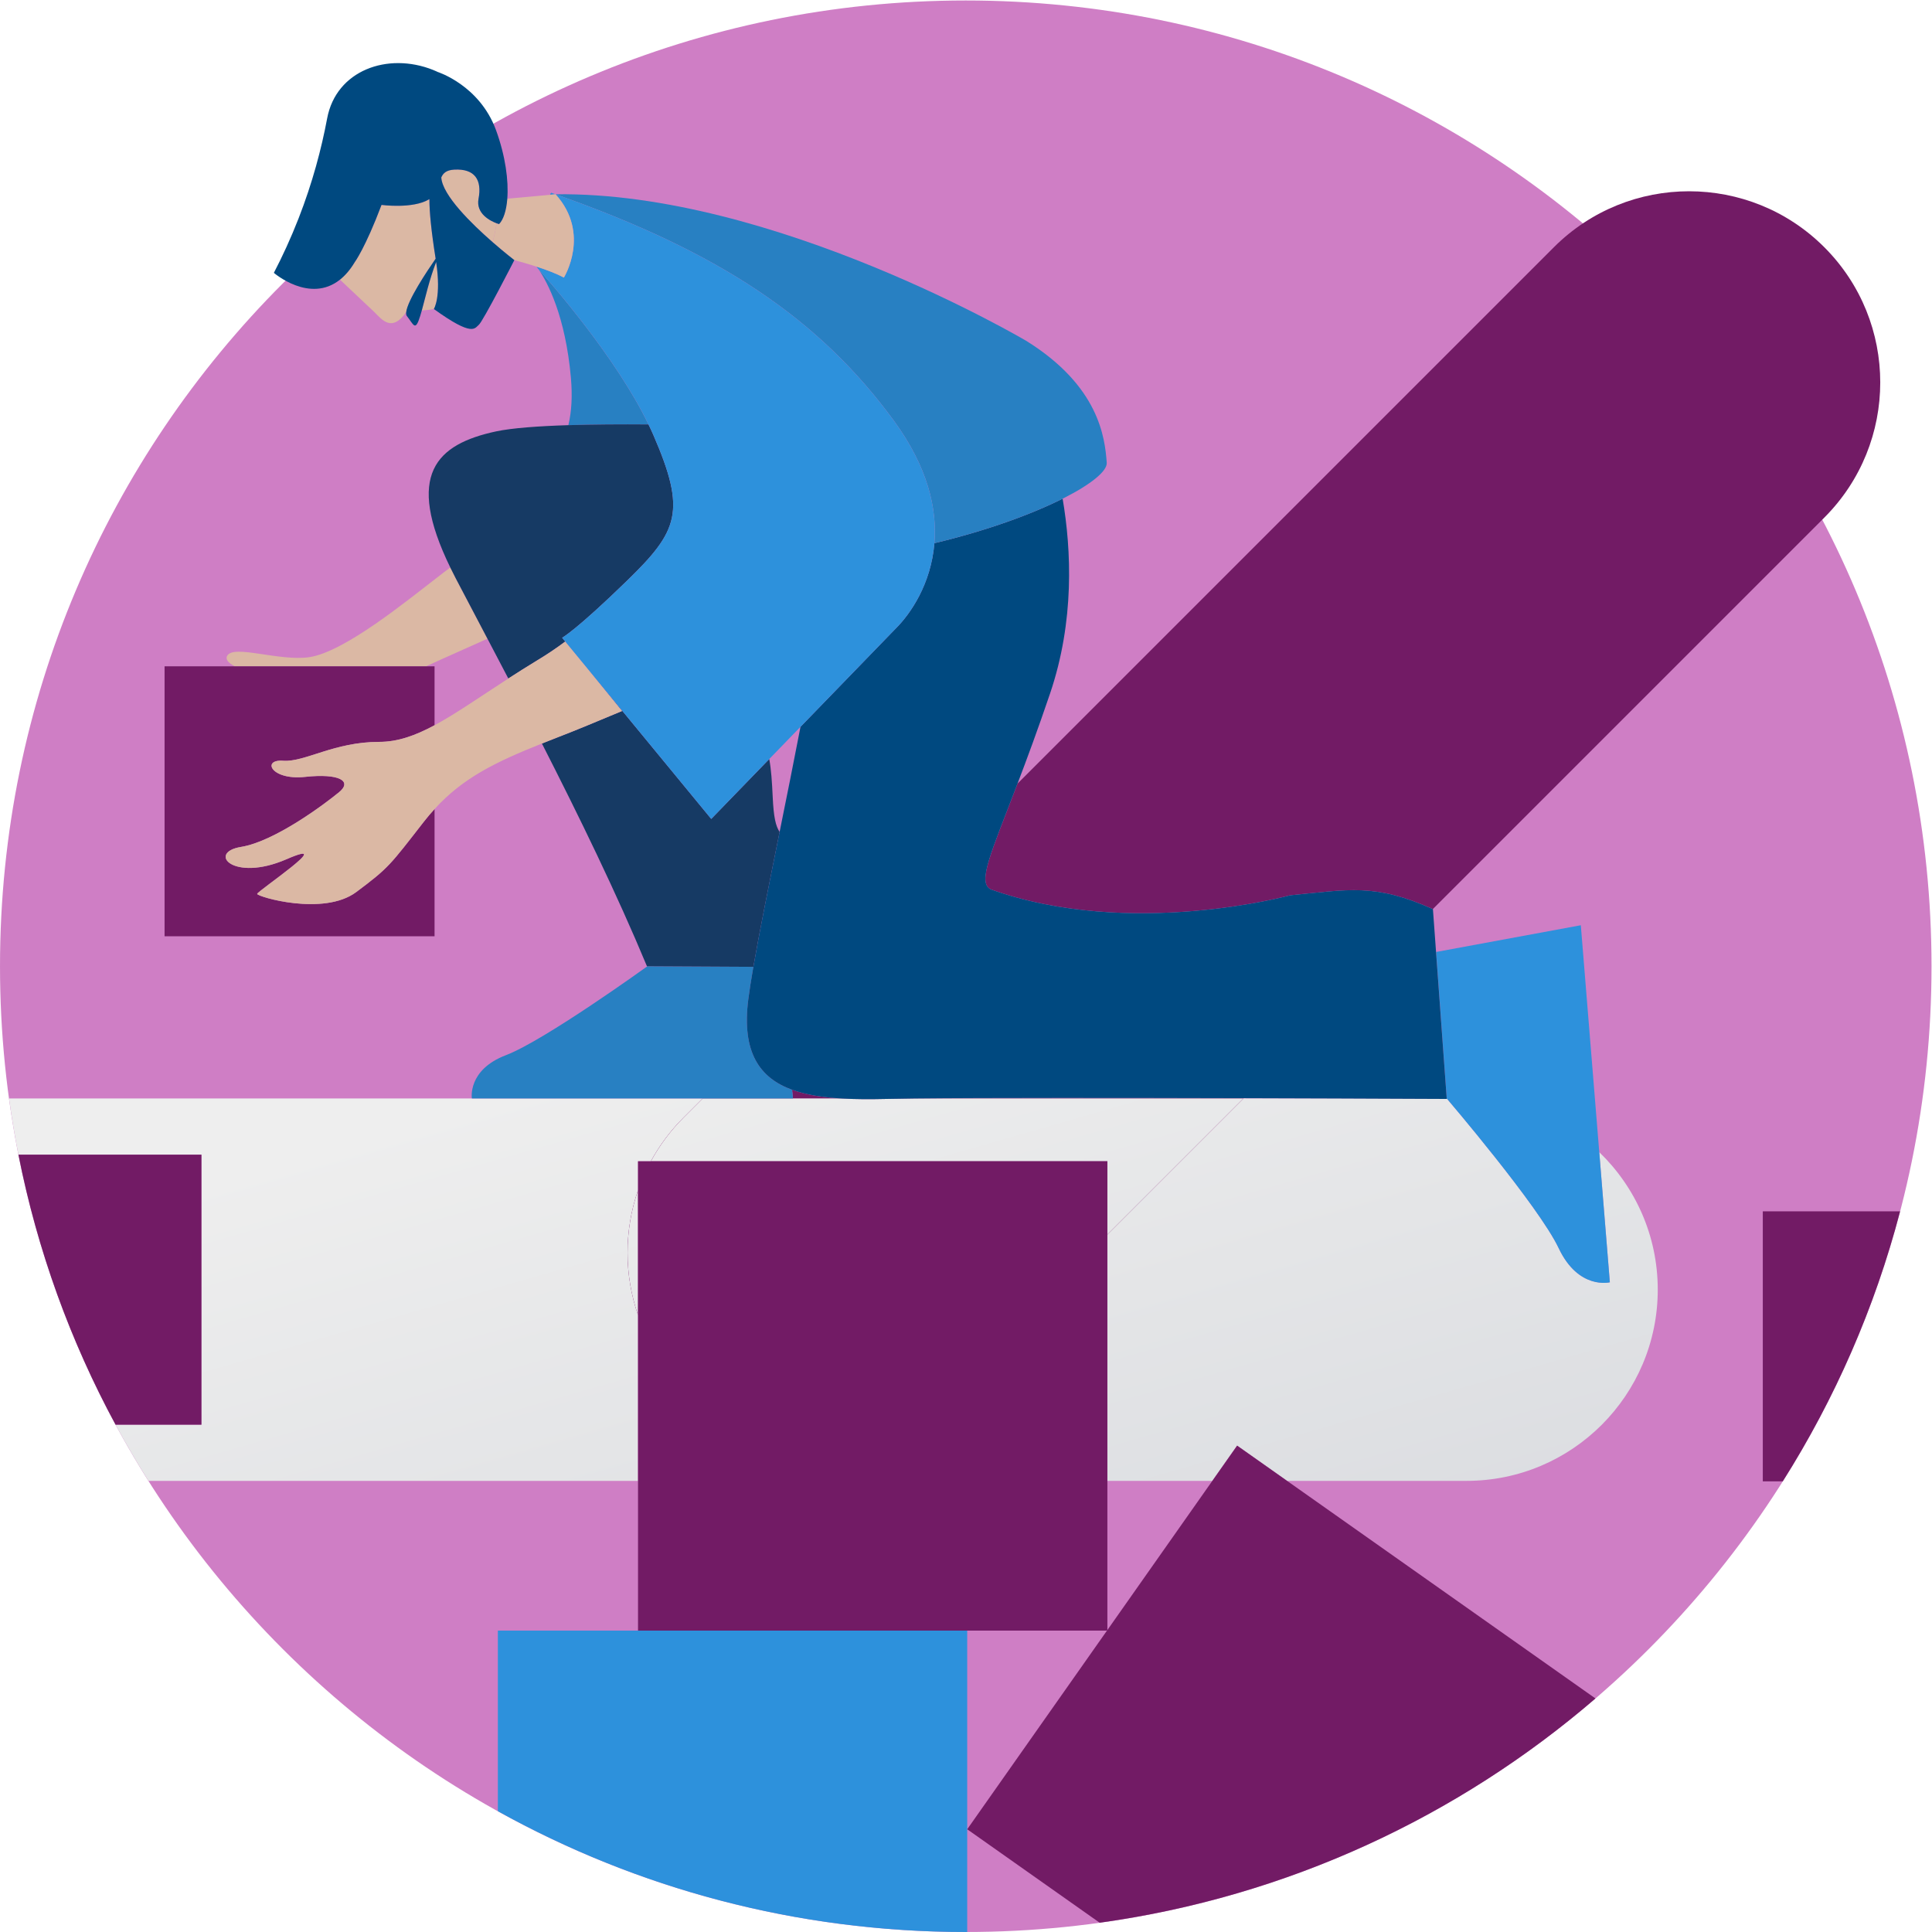
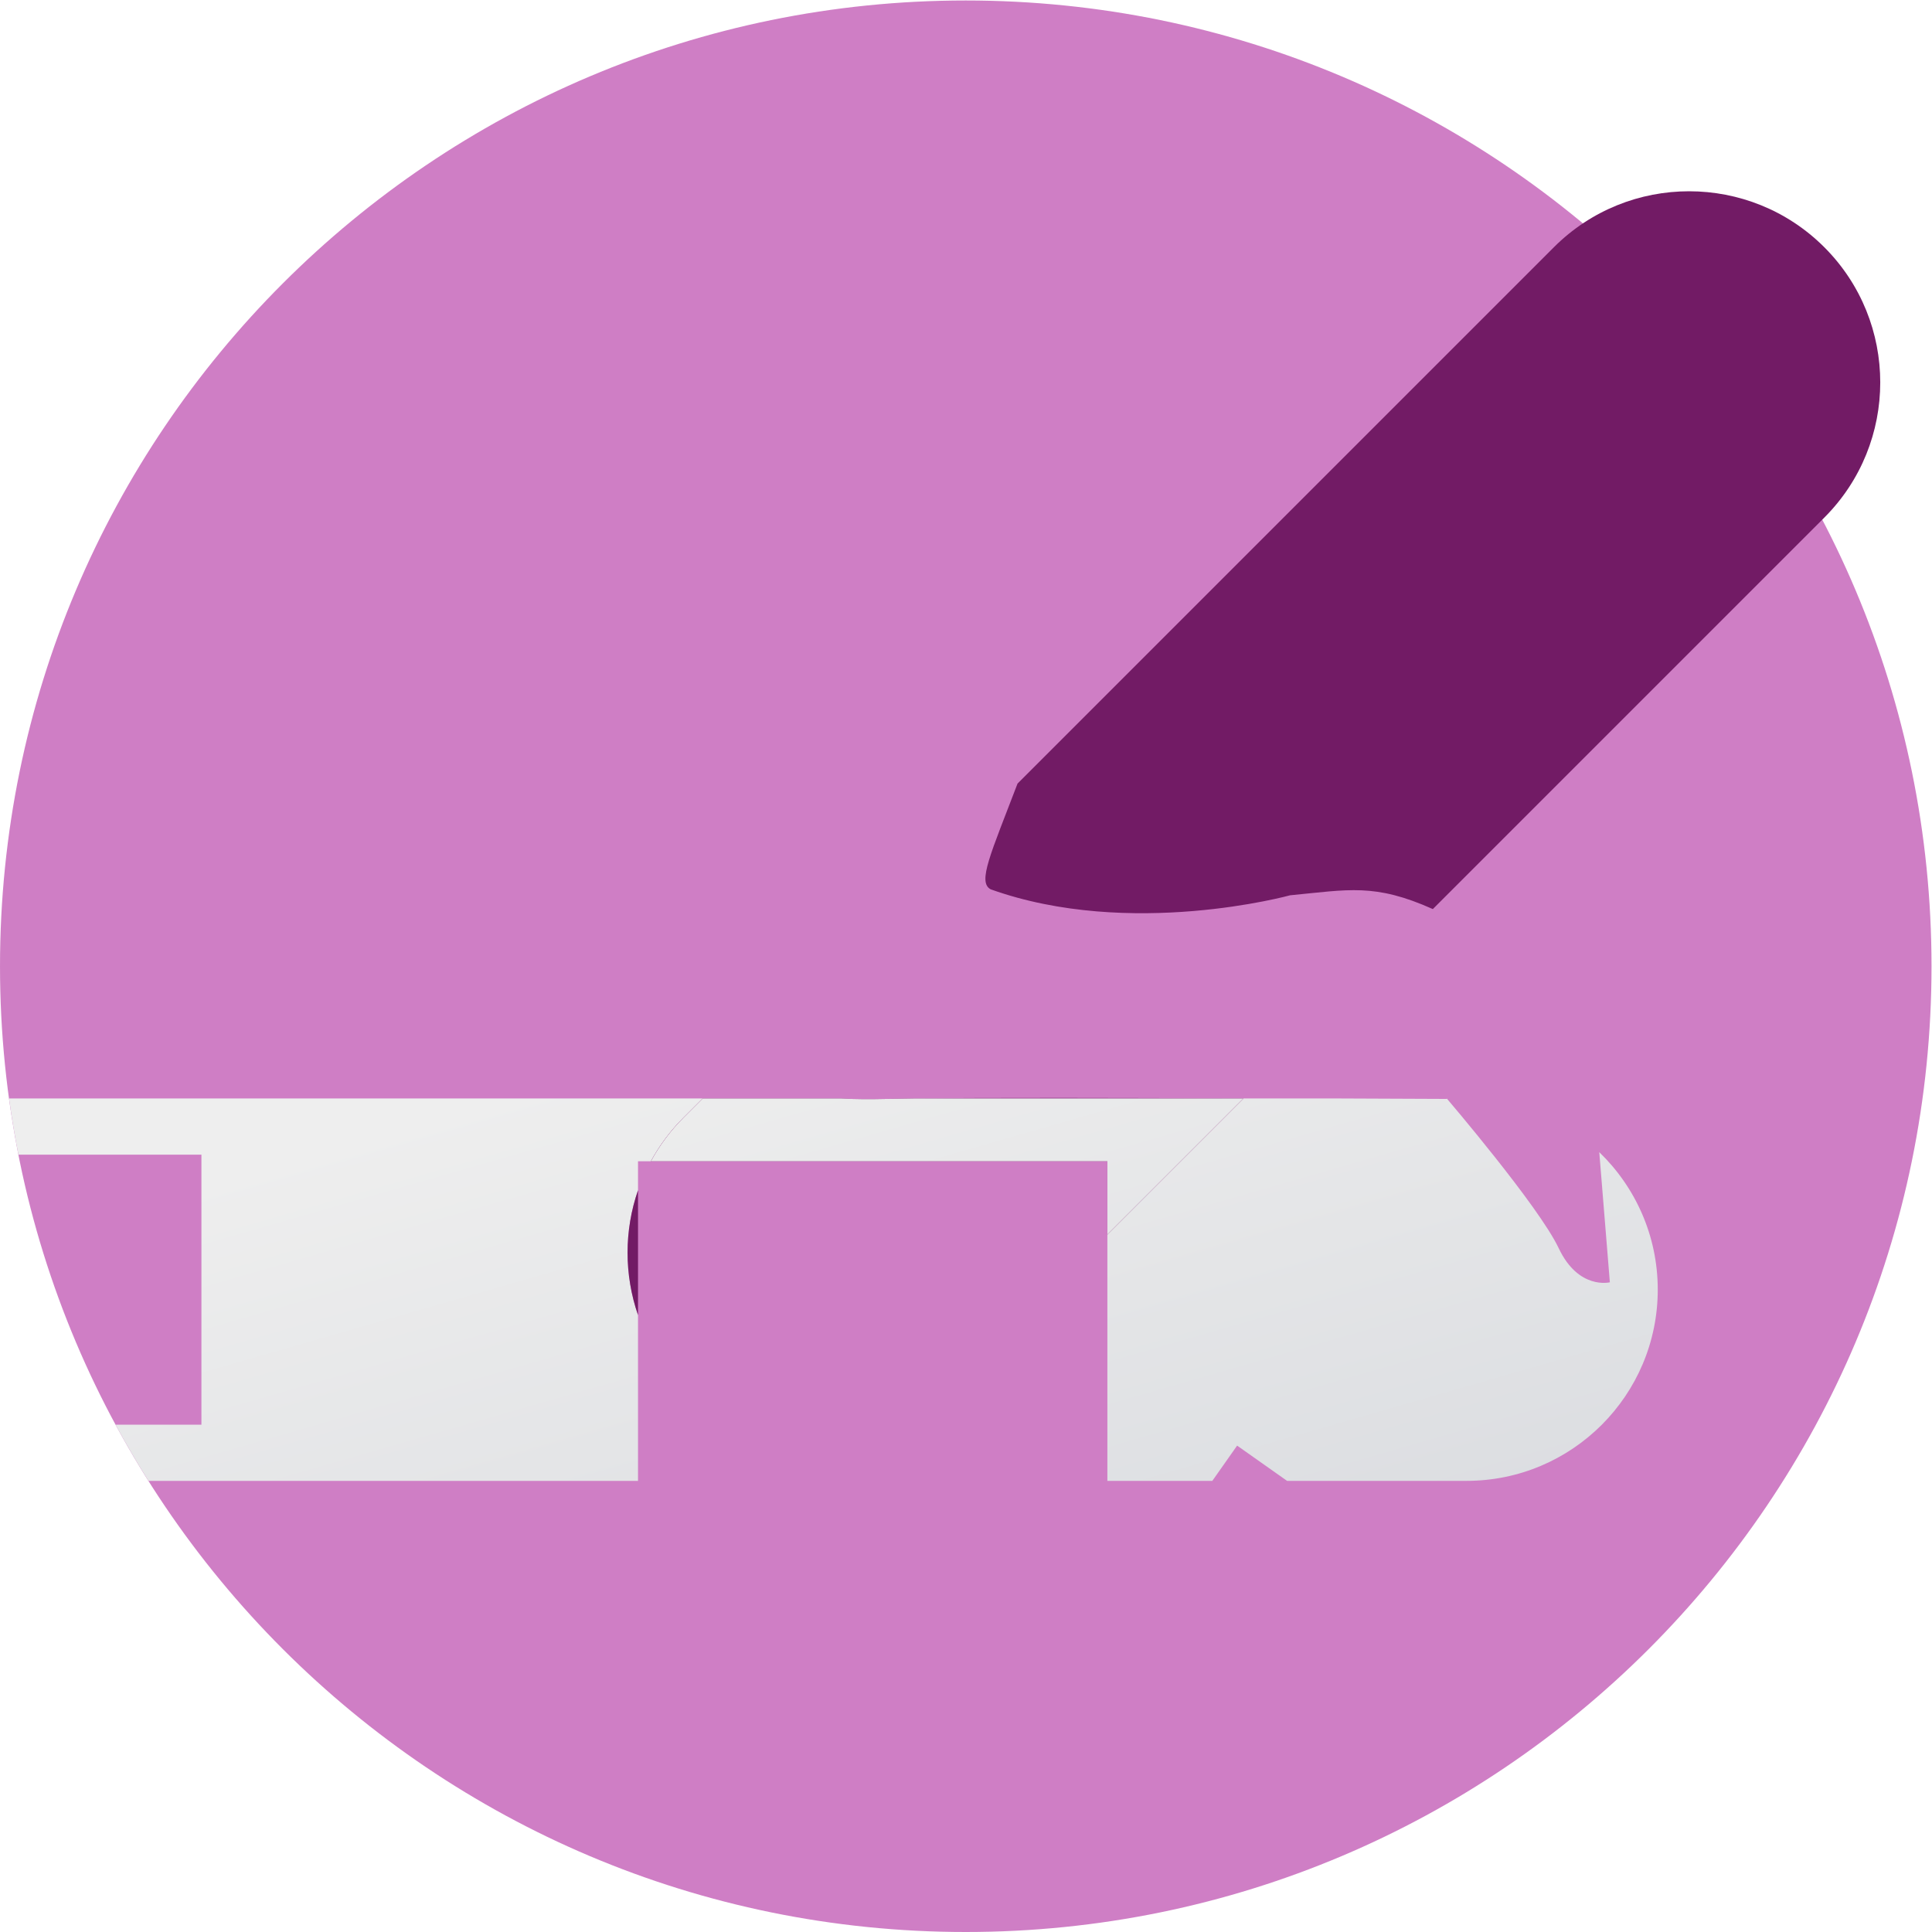
<svg xmlns="http://www.w3.org/2000/svg" viewBox="0 0 558.987 558.987" height="558.987" width="558.987" xml:space="preserve" id="svg2" version="1.1">
  <defs id="defs6">
    <clipPath id="clipPath18" clipPathUnits="userSpaceOnUse">
      <path id="path16" d="M 0,419.24 H 419.24 V 0 H 0 Z" />
    </clipPath>
    <clipPath id="clipPath30" clipPathUnits="userSpaceOnUse">
      <path id="path28" d="M 0,419.24 H 419.24 V 0 H 0 Z" />
    </clipPath>
    <clipPath id="clipPath50" clipPathUnits="userSpaceOnUse">
      <path id="path48" d="M 102.42,180.921 H 1.964 c 0.562,-4.106 1.24,-8.174 2.037,-12.201 v 0 H 43.72 v -58.6 H 25.079 c 2.245,-4.155 4.633,-8.22 7.144,-12.2 v 0 h 106.261 v 35.985 c -3.021,8.758 -3.028,18.325 0,27.093 v 0 6.29 h 2.788 c 1.86,3.406 4.222,6.613 7.11,9.502 v 0 l 4.131,4.131 z" />
    </clipPath>
    <linearGradient id="linearGradient60" spreadMethod="pad" gradientTransform="matrix(44.481,-152.507,152.507,44.481,78.816,172.903)" gradientUnits="userSpaceOnUse" y2="0" x2="1" y1="0" x1="0">
      <stop id="stop56" offset="0" style="stop-opacity:1;stop-color:#eeeeee" />
      <stop id="stop58" offset="1" style="stop-opacity:1;stop-color:#dadce0" />
    </linearGradient>
    <clipPath id="clipPath70" clipPathUnits="userSpaceOnUse">
      <path id="path68" d="m 314.013,180.921 0.007,-0.101 c 0,0 -9.81,0.048 -23.936,0.101 v 0 H 269.893 L 240.359,151.385 V 97.92 h 22.778 l 5.384,7.653 10.845,-7.653 h 38.953 c 22.901,0 41.5,18.6 41.5,41.5 v 0 c 0,11.715 -4.874,22.296 -12.694,29.846 v 0 l 2.296,-28.246 c 0,0 -6.801,-1.7 -11.101,7.4 v 0 c -4.3,9.1 -24.3,32.501 -24.3,32.501 v 0 z" />
    </clipPath>
    <linearGradient id="linearGradient80" spreadMethod="pad" gradientTransform="matrix(44.481,-152.507,152.507,44.481,268.963,228.363)" gradientUnits="userSpaceOnUse" y2="0" x2="1" y1="0" x1="0">
      <stop id="stop76" offset="0" style="stop-opacity:1;stop-color:#eeeeee" />
      <stop id="stop78" offset="1" style="stop-opacity:1;stop-color:#dadce0" />
    </linearGradient>
    <clipPath id="clipPath90" clipPathUnits="userSpaceOnUse">
      <path id="path88" d="M 0,419.24 H 419.24 V 0 H 0 Z" />
    </clipPath>
    <clipPath id="clipPath102" clipPathUnits="userSpaceOnUse">
      <path id="path100" d="m 198.537,180.921 c -2.513,-0.029 -4.615,-0.062 -6.217,-0.101 v 0 c -3.412,-0.076 -6.692,-0.079 -9.752,0.101 v 0 H 172.12 152.513 l -4.131,-4.131 c -2.888,-2.889 -5.25,-6.096 -7.11,-9.502 v 0 h 99.087 v -15.903 l 29.534,29.536 z" />
    </clipPath>
    <linearGradient id="linearGradient112" spreadMethod="pad" gradientTransform="matrix(44.478,-152.495,152.495,44.478,195.967,207.072)" gradientUnits="userSpaceOnUse" y2="0" x2="1" y1="0" x1="0">
      <stop id="stop108" offset="0" style="stop-opacity:1;stop-color:#eeeeee" />
      <stop id="stop110" offset="1" style="stop-opacity:1;stop-color:#dadce0" />
    </linearGradient>
    <clipPath id="clipPath122" clipPathUnits="userSpaceOnUse">
      <path id="path120" d="M 0,419.24 H 419.24 V 0 H 0 Z" />
    </clipPath>
    <clipPath id="clipPath134" clipPathUnits="userSpaceOnUse">
      <path id="path132" d="m 138.484,133.905 v 27.093 c -3.028,-8.768 -3.021,-18.335 0,-27.093" />
    </clipPath>
    <linearGradient id="linearGradient144" spreadMethod="pad" gradientTransform="matrix(44.481,-152.507,152.507,44.481,126.942,186.94)" gradientUnits="userSpaceOnUse" y2="0" x2="1" y1="0" x1="0">
      <stop id="stop140" offset="0" style="stop-opacity:1;stop-color:#eeeeee" />
      <stop id="stop142" offset="1" style="stop-opacity:1;stop-color:#dadce0" />
    </linearGradient>
    <clipPath id="clipPath154" clipPathUnits="userSpaceOnUse">
-       <path id="path152" d="M 0,419.24 H 419.24 V 0 H 0 Z" />
-     </clipPath>
+       </clipPath>
  </defs>
  <g transform="matrix(1.333,0,0,-1.333,0,558.987)" id="g10">
    <g id="g12">
      <g clip-path="url(#clipPath18)" id="g14">
        <g transform="translate(419.24,209.62)" id="g20">
          <path id="path22" style="fill:#cf7ec5;fill-opacity:1;fill-rule:nonzero;stroke:none" d="m 0,0 c 0,-115.77 -93.85,-209.62 -209.62,-209.62 -115.77,0 -209.619,93.85 -209.619,209.62 0,115.77 93.849,209.62 209.619,209.62 C -93.85,209.62 0,115.77 0,0" />
        </g>
      </g>
    </g>
    <g id="g24">
      <g clip-path="url(#clipPath30)" id="g26">
        <g transform="translate(215.02,226.32)" id="g32">
          <path id="path34" style="fill:#721b65;fill-opacity:1;fill-rule:nonzero;stroke:none" d="m 0,0 c 30.349,-10.866 65,-1.3 65,-1.3 12.721,1.218 18.344,2.653 30.981,-2.992 l 84.967,84.967 c 16.193,16.193 16.193,42.497 0,58.69 -16.193,16.193 -42.497,16.193 -58.69,0 L 5.837,22.943 C -0.006,7.635 -2.892,1.558 0,0" />
        </g>
        <g transform="translate(198.537,180.92)" id="g36">
-           <path id="path38" style="fill:#721b65;fill-opacity:1;fill-rule:nonzero;stroke:none" d="M 0,0 H 71.355 L 71.42,0.064 C 45.642,0.135 15.252,0.168 0,0" />
+           <path id="path38" style="fill:#721b65;fill-opacity:1;fill-rule:nonzero;stroke:none" d="M 0,0 H 71.355 C 45.642,0.135 15.252,0.168 0,0" />
        </g>
        <g transform="translate(171.922,182.81)" id="g40">
-           <path id="path42" style="fill:#721b65;fill-opacity:1;fill-rule:nonzero;stroke:none" d="M 0,0 0.198,-1.89 H 10.646 C 6.656,-1.656 3.042,-1.108 0,0" />
-         </g>
+           </g>
      </g>
    </g>
    <g id="g44">
      <g clip-path="url(#clipPath50)" id="g46">
        <g id="g52">
          <g id="g54">
            <path id="path62" style="fill:url(#linearGradient60);stroke:none" d="M 102.42,180.921 H 1.964 c 0.562,-4.106 1.24,-8.174 2.037,-12.201 v 0 H 43.72 v -58.6 H 25.079 c 2.245,-4.155 4.633,-8.22 7.144,-12.2 v 0 h 106.261 v 35.985 c -3.021,8.758 -3.028,18.325 0,27.093 v 0 6.29 h 2.788 c 1.86,3.406 4.222,6.613 7.11,9.502 v 0 l 4.131,4.131 z" />
          </g>
        </g>
      </g>
    </g>
    <g id="g64">
      <g clip-path="url(#clipPath70)" id="g66">
        <g id="g72">
          <g id="g74">
            <path id="path82" style="fill:url(#linearGradient80);stroke:none" d="m 314.013,180.921 0.007,-0.101 c 0,0 -9.81,0.048 -23.936,0.101 v 0 H 269.893 L 240.359,151.385 V 97.92 h 22.778 l 5.384,7.653 10.845,-7.653 h 38.953 c 22.901,0 41.5,18.6 41.5,41.5 v 0 c 0,11.715 -4.874,22.296 -12.694,29.846 v 0 l 2.296,-28.246 c 0,0 -6.801,-1.7 -11.101,7.4 v 0 c -4.3,9.1 -24.3,32.501 -24.3,32.501 v 0 z" />
          </g>
        </g>
      </g>
    </g>
    <g id="g84">
      <g clip-path="url(#clipPath90)" id="g86">
        <g transform="translate(192.32,180.82)" id="g92">
          <path id="path94" style="fill:#721b65;fill-opacity:1;fill-rule:nonzero;stroke:none" d="M 0,0 C -3.412,-0.075 -6.692,-0.079 -9.752,0.101 H -20.2 -39.807 l -4.131,-4.131 c -2.888,-2.889 -5.251,-6.096 -7.11,-9.501 H 48.039 V -29.435 L 77.573,0.101 H 6.217 C 3.705,0.072 1.602,0.039 0,0" />
        </g>
      </g>
    </g>
    <g id="g96">
      <g clip-path="url(#clipPath102)" id="g98">
        <g id="g104">
          <g id="g106">
            <path id="path114" style="fill:url(#linearGradient112);stroke:none" d="m 198.537,180.921 c -2.513,-0.029 -4.615,-0.062 -6.217,-0.101 v 0 c -3.412,-0.076 -6.692,-0.079 -9.752,0.101 v 0 H 172.12 152.513 l -4.131,-4.131 c -2.888,-2.889 -5.25,-6.096 -7.11,-9.502 v 0 h 99.087 v -15.903 l 29.534,29.536 z" />
          </g>
        </g>
      </g>
    </g>
    <g id="g116">
      <g clip-path="url(#clipPath122)" id="g118">
        <g transform="translate(138.484,133.905)" id="g124">
          <path id="path126" style="fill:#721b65;fill-opacity:1;fill-rule:nonzero;stroke:none" d="M 0,0 V 27.094 C -3.028,18.325 -3.021,8.759 0,0" />
        </g>
      </g>
    </g>
    <g id="g128">
      <g clip-path="url(#clipPath134)" id="g130">
        <g id="g136">
          <g id="g138">
-             <path id="path146" style="fill:url(#linearGradient144);stroke:none" d="m 138.484,133.905 v 27.093 c -3.028,-8.768 -3.021,-18.335 0,-27.093" />
-           </g>
+             </g>
        </g>
      </g>
    </g>
    <g id="g148">
      <g clip-path="url(#clipPath154)" id="g150">
        <g transform="translate(43.72,168.72)" id="g156">
          <path id="path158" style="fill:#721b65;fill-opacity:1;fill-rule:nonzero;stroke:none" d="m 0,0 h -39.719 c 4.115,-20.805 11.301,-40.504 21.079,-58.601 H 0 Z" />
        </g>
        <g transform="translate(382.62,156.42)" id="g160">
          <path id="path162" style="fill:#721b65;fill-opacity:1;fill-rule:nonzero;stroke:none" d="M 0,0 V -58.601 H 4.334 C 15.635,-40.713 24.307,-21.001 29.8,0 Z" />
        </g>
        <g transform="translate(240.269,65.413)" id="g164">
          <path id="path166" style="fill:#721b65;fill-opacity:1;fill-rule:nonzero;stroke:none" d="m 0,0 0.09,0.129 v 32.378 53.465 15.903 h -99.087 -2.788 V 95.585 68.491 32.507 0 h 71.452 z" />
        </g>
        <g transform="translate(138.484,65.413)" id="g168">
          <path id="path170" style="fill:#2d91dc;fill-opacity:1;fill-rule:nonzero;stroke:none" d="m 0,0 h -30.423 v -39.195 c 30.088,-16.698 64.709,-26.218 101.559,-26.218 0.105,0 0.21,0.003 0.315,0.004 V -43.114 0 Z" />
        </g>
        <g transform="translate(263.138,97.92)" id="g172">
          <path id="path174" style="fill:#721b65;fill-opacity:1;fill-rule:nonzero;stroke:none" d="m 0,0 -22.779,-32.378 -0.09,-0.129 -30.334,-43.114 28.747,-20.284 c 40.801,5.66 77.848,23.052 107.615,48.676 L 16.229,0 5.384,7.652 Z" />
        </g>
        <g transform="translate(105.805,280.713)" id="g176">
          <path id="path178" style="fill:#dbb8a4;fill-opacity:1;fill-rule:nonzero;stroke:none" d="m 0,0 c -2.459,4.678 -4.78,9.08 -6.885,13.106 -0.419,0.803 -0.807,1.58 -1.179,2.342 -0.973,-0.686 -1.945,-1.46 -2.821,-2.141 -6.4,-4.9 -20,-16.1 -27.7,-17.3 -6.5,-1 -16.5,2.8 -17.9,0.3 -0.472,-0.843 0.319,-1.594 1.64,-2.3 h 41.511 C -8.965,-3.977 -4.359,-1.988 0,0" />
        </g>
        <g transform="translate(349.42,141.02)" id="g180">
          <path id="path182" style="fill:#2d91dc;fill-opacity:1;fill-rule:nonzero;stroke:none" d="M 0,0 -2.296,28.246 -6.3,77.5 -37.7,71.7 -35.4,39.9 c 0,0 20,-23.4 24.299,-32.5 C -6.8,-1.7 0,0 0,0" />
        </g>
        <g transform="translate(172.12,180.92)" id="g184">
          <path id="path186" style="fill:#2880c2;fill-opacity:1;fill-rule:nonzero;stroke:none" d="M 0,0 -0.198,1.89 C -7.199,4.438 -11.171,9.96 -9.7,21.5 c 0.247,1.939 0.624,4.33 1.101,7.073 l -23.002,0.126 C -31.615,28.688 -53.903,12.599 -62.3,9.399 -70.7,6.199 -69.7,0 -69.7,0 h 50.094 z" />
        </g>
        <g transform="translate(140.757,327.223)" id="g188">
          <path id="path190" style="fill:#2880c2;fill-opacity:1;fill-rule:nonzero;stroke:none" d="m 0,0 c -7.074,14.641 -21.362,30.891 -23.854,33.672 1.919,-2.834 5.826,-10.098 7.017,-23.575 0.337,-3.93 0.161,-7.234 -0.551,-10.256 C -12.025,0.01 -6.014,0.044 0,0" />
        </g>
        <g transform="translate(119.591,377.372)" id="g192">
          <path id="path194" style="fill:#2880c2;fill-opacity:1;fill-rule:nonzero;stroke:none" d="m 0,0 c -0.024,0.017 -0.047,0.032 -0.072,0.048 l -0.085,-0.35 0.101,0.009 z" />
        </g>
        <g transform="translate(116.508,361.457)" id="g196">
          <path id="path198" style="fill:#2880c2;fill-opacity:1;fill-rule:nonzero;stroke:none" d="m 0,0 c 0.01,-0.013 0.02,-0.027 0.03,-0.042 l 0.006,0.03 C 0.024,-0.008 0.012,-0.004 0,0" />
        </g>
        <g transform="translate(105.805,280.713)" id="g200">
          <path id="path202" style="fill:#163a64;fill-opacity:1;fill-rule:nonzero;stroke:none" d="m 0,0 c 1.465,-2.788 2.98,-5.676 4.529,-8.642 1.969,1.273 4.047,2.592 6.286,3.949 1.991,1.194 4.081,2.588 6.074,4.081 l -0.674,0.819 c 0,0 3,1.6 14.1,12.399 11.1,10.801 12.9,15 5.7,31.601 -0.33,0.761 -0.69,1.53 -1.063,2.302 C 28.938,46.554 22.927,46.52 17.564,46.351 10.962,46.142 5.343,45.729 1.915,45.007 -11.189,42.212 -17.88,35.606 -8.064,15.448 -7.692,14.686 -7.304,13.909 -6.885,13.106 -4.78,9.08 -2.459,4.678 0,0" />
        </g>
        <g transform="translate(169.219,238.77)" id="g204">
          <path id="path206" style="fill:#163a64;fill-opacity:1;fill-rule:nonzero;stroke:none" d="m 0,0 c -0.853,1.301 -1.293,3.167 -1.499,7.549 -0.155,3.333 -0.321,5.937 -0.75,8.277 L -14.845,2.827 -42.343,36.248 -34.199,26.25 c -5.5,-2.3 -10.3,-4.3 -13.699,-5.601 -1.283,-0.499 -2.504,-0.981 -3.696,-1.457 8.008,-15.692 16.25,-32.601 22.796,-48.342 l 0.099,-0.001 23.001,-0.126 C -4.366,-21.606 -2.254,-11.163 0,0" />
        </g>
        <g transform="translate(194.32,282.82)" id="g208">
          <path id="path210" style="fill:#004980;fill-opacity:1;fill-rule:nonzero;stroke:none" d="m 0,0 -20.566,-21.223 c -1.446,-7.517 -3.022,-15.332 -4.536,-22.826 -2.253,-11.163 -4.366,-21.606 -5.697,-29.277 -0.477,-2.743 -0.854,-5.134 -1.101,-7.073 -1.471,-11.54 2.501,-17.062 9.502,-19.611 3.042,-1.108 6.655,-1.656 10.646,-1.889 3.06,-0.18 6.34,-0.176 9.752,-0.101 1.602,0.039 3.705,0.072 6.217,0.101 15.252,0.168 45.642,0.134 71.42,0.064 7.215,-0.019 14.069,-0.043 20.127,-0.064 C 109.89,-101.951 119.7,-102 119.7,-102 l -0.007,0.101 -2.993,41.099 c -0.007,0.003 -0.013,0.006 -0.019,0.008 -12.638,5.645 -18.261,4.21 -30.981,2.992 0,0 -34.652,-9.566 -65,1.3 -2.892,1.558 -0.007,7.635 5.837,22.943 2.035,5.334 4.427,11.78 7.063,19.557 5.337,15.749 4.621,31.161 2.728,42.285 C 29.738,24.971 20.098,21.403 8.493,18.623 7.764,9.776 3.323,3.269 0,0" />
        </g>
        <g transform="translate(119.52,377.52)" id="g212">
          <path id="path214" style="fill:#2880c2;fill-opacity:1;fill-rule:nonzero;stroke:none" d="M 0,0 C 0.032,-0.011 0.062,-0.022 0.094,-0.033 V -0.03 Z" />
        </g>
        <g transform="translate(194.02,328.02)" id="g216">
          <path id="path218" style="fill:#2880c2;fill-opacity:1;fill-rule:nonzero;stroke:none" d="m 0,0 c 7.422,-10.153 9.403,-19.182 8.793,-26.577 11.605,2.78 21.245,6.348 27.835,9.661 6.214,3.125 9.718,6.023 9.572,7.816 -0.4,5.5 -1.7,16.6 -17.4,26.4 0,0 -54.911,32.507 -102.227,31.855 C -37.812,36.633 -16.152,22.098 0,0" />
        </g>
        <g transform="translate(77.32,225.72)" id="g220">
          <path id="path222" style="fill:#721b65;fill-opacity:1;fill-rule:nonzero;stroke:none" d="m 0,0 c -7.1,-5.3 -21.5,-1 -21.5,-0.4 0,0.6 17.8,12.5 6.3,7.5 -11.6,-5 -17.2,1.5 -9.8,2.7 7.4,1.2 18.4,9.5 21.3,11.9 2.9,2.4 0,4.1 -7.4,3.3 -7.4,-0.8 -9.5,3.9 -4.7,3.5 4.7,-0.3 11,4.1 20.8,4.1 4.014,0 7.817,1.358 12,3.609 V 49 H 15.151 -26.36 -41.6 V -9.6 H 17 V 18.016 C 16.222,17.162 15.455,16.269 14.7,15.3 7.3,5.8 7.1,5.3 0,0" />
        </g>
        <g transform="translate(121.32,259.42)" id="g224">
          <path id="path226" style="fill:#dbb8a4;fill-opacity:1;fill-rule:nonzero;stroke:none" d="M 0,0 C 3.4,1.3 8.2,3.3 13.7,5.6 L 5.556,15.598 1.374,20.681 C -0.619,19.188 -2.709,17.795 -4.7,16.6 -6.939,15.243 -9.017,13.925 -10.986,12.651 -17.326,8.552 -22.4,4.986 -27,2.51 -31.183,0.258 -34.986,-1.1 -39,-1.1 c -9.8,0 -16.1,-4.4 -20.8,-4.1 -4.8,0.4 -2.7,-4.3 4.7,-3.5 7.4,0.8 10.3,-0.9 7.4,-3.3 -2.9,-2.4 -13.9,-10.7 -21.3,-11.9 -7.4,-1.2 -1.8,-7.7 9.8,-2.7 11.5,5 -6.3,-6.9 -6.3,-7.5 0,-0.6 14.4,-4.9 21.5,0.4 7.1,5.3 7.3,5.8 14.7,15.3 0.755,0.969 1.522,1.862 2.3,2.716 6.131,6.732 13.146,10.17 23.304,14.226 C -2.504,-0.981 -1.283,-0.5 0,0" />
        </g>
        <g transform="translate(141.82,324.92)" id="g228">
          <path id="path230" style="fill:#2d91dc;fill-opacity:1;fill-rule:nonzero;stroke:none" d="M 0,0 C 7.2,-16.6 5.4,-20.8 -5.7,-31.6 -16.8,-42.4 -19.8,-44 -19.8,-44 l 0.674,-0.819 4.182,-5.083 27.497,-33.421 12.596,12.999 6.785,7.001 L 52.5,-42.1 c 3.323,3.268 7.764,9.776 8.493,18.623 0.61,7.395 -1.371,16.424 -8.793,26.577 -16.152,22.098 -37.812,36.633 -73.428,49.155 -0.325,0.115 -0.644,0.231 -0.972,0.345 l -0.006,-0.03 -0.001,-0.003 -0.022,-0.115 -0.056,-0.293 1.052,0.096 c 7.717,-8.554 1.803,-18.078 1.803,-18.078 -1.545,0.834 -3.658,1.636 -5.846,2.348 L -25.282,36.496 -25.3,36.4 c 0,0 0.14,-0.153 0.383,-0.425 C -22.425,33.194 -8.137,16.944 -1.063,2.303 -0.69,1.53 -0.33,0.761 0,0" />
        </g>
        <g transform="translate(122.39,359.097)" id="g232">
          <path id="path234" style="fill:#dbb8a4;fill-opacity:1;fill-rule:nonzero;stroke:none" d="m 0,0 c 0,0 5.914,9.524 -1.803,18.079 l -1.051,-0.097 -0.102,-0.009 -9.324,-0.854 c -0.199,-2.565 -0.824,-4.517 -1.788,-5.512 0,0 -0.207,0.058 -0.528,0.178 -0.17,-1.116 -0.44,-2.464 -0.852,-4.115 2.635,-2.299 4.697,-3.88 4.697,-3.88 C -9.228,3.382 -7.535,2.897 -5.882,2.36 -5.87,2.356 -5.858,2.353 -5.846,2.349 -3.658,1.637 -1.545,0.834 0,0" />
        </g>
        <g transform="translate(94.665,362.481)" id="g236">
-           <path id="path238" style="fill:#dbb8a4;fill-opacity:1;fill-rule:nonzero;stroke:none" d="m 0,0 c -1.519,-3.946 -2.31,-7.625 -3.112,-10.519 0.779,0.034 1.666,0.124 2.617,0.311 C -0.485,-10.193 1.15,-7.626 0,0" />
-         </g>
+           </g>
        <g transform="translate(94.542,363.283)" id="g240">
-           <path id="path242" style="fill:#dbb8a4;fill-opacity:1;fill-rule:nonzero;stroke:none" d="M 0,0 C -0.932,5.866 -1.334,10.026 -1.342,12.854 -1.387,12.825 -1.423,12.793 -1.47,12.765 -5.026,10.678 -11.733,11.584 -11.733,11.584 -15.259,2.24 -17.561,-0.864 -17.561,-0.864 -18.56,-2.53 -19.638,-3.75 -20.75,-4.638 l 7.4,-6.976 c 1.794,-1.811 3.89,-4.48 6.971,-0.081 0.274,2.53 4.451,8.807 6.392,11.609 C 0.008,-0.057 0.005,-0.03 0,0" />
-         </g>
+           </g>
        <g transform="translate(103.868,376.212)" id="g244">
          <path id="path246" style="fill:#dbb8a4;fill-opacity:1;fill-rule:nonzero;stroke:none" d="M 0,0 C 0.78,4.085 -0.808,6.565 -5.279,6.314 -7.01,6.217 -7.691,5.534 -8.086,4.616 -7.856,0.757 -1.519,-5.438 3.074,-9.445 3.486,-7.794 3.756,-6.446 3.926,-5.331 2.621,-4.842 -0.626,-3.281 0,0" />
        </g>
        <g transform="translate(106.942,366.767)" id="g248">
          <path id="path250" style="fill:#004980;fill-opacity:1;fill-rule:nonzero;stroke:none" d="m 0,0 c -4.592,4.007 -10.93,10.203 -11.16,14.061 0.395,0.918 1.077,1.602 2.807,1.699 4.471,0.25 6.059,-2.229 5.279,-6.315 C -3.7,6.165 -0.453,4.604 0.853,4.115 1.173,3.995 1.38,3.938 1.38,3.938 c 0.964,0.994 1.589,2.946 1.788,5.511 0.303,3.903 -0.39,9.237 -2.447,14.876 -3.563,9.767 -12.678,12.639 -12.678,12.639 0,0 -0.356,0.185 -0.996,0.44 -9.864,3.923 -21.025,-0.093 -22.981,-10.528 -1.237,-6.599 -3.174,-13.945 -6.202,-21.702 -1.683,-4.313 -3.508,-8.253 -5.364,-11.819 0,0 7.781,-6.721 14.35,-1.477 1.112,0.888 2.191,2.108 3.19,3.774 0,0 2.301,3.104 5.827,12.448 0,0 6.707,-0.906 10.263,1.181 0.048,0.029 0.083,0.06 0.129,0.089 0.007,-2.828 0.41,-6.988 1.342,-12.854 0.005,-0.03 0.008,-0.057 0.013,-0.086 -1.942,-2.802 -6.118,-9.078 -6.392,-11.609 -0.039,-0.363 0.002,-0.649 0.141,-0.836 1.51,-1.893 1.817,-3.491 2.9,0.015 0.118,0.381 0.233,0.78 0.348,1.196 0.802,2.893 1.594,6.572 3.112,10.518 1.151,-7.626 -0.485,-10.193 -0.494,-10.208 0,-10e-4 -10e-4,-0.002 -10e-4,-0.002 8.53,-6.157 8.848,-4.146 9.745,-3.441 0.896,0.704 7.724,14.056 7.724,14.057 0,0 -2.062,1.581 -4.697,3.88" />
        </g>
      </g>
    </g>
  </g>
</svg>